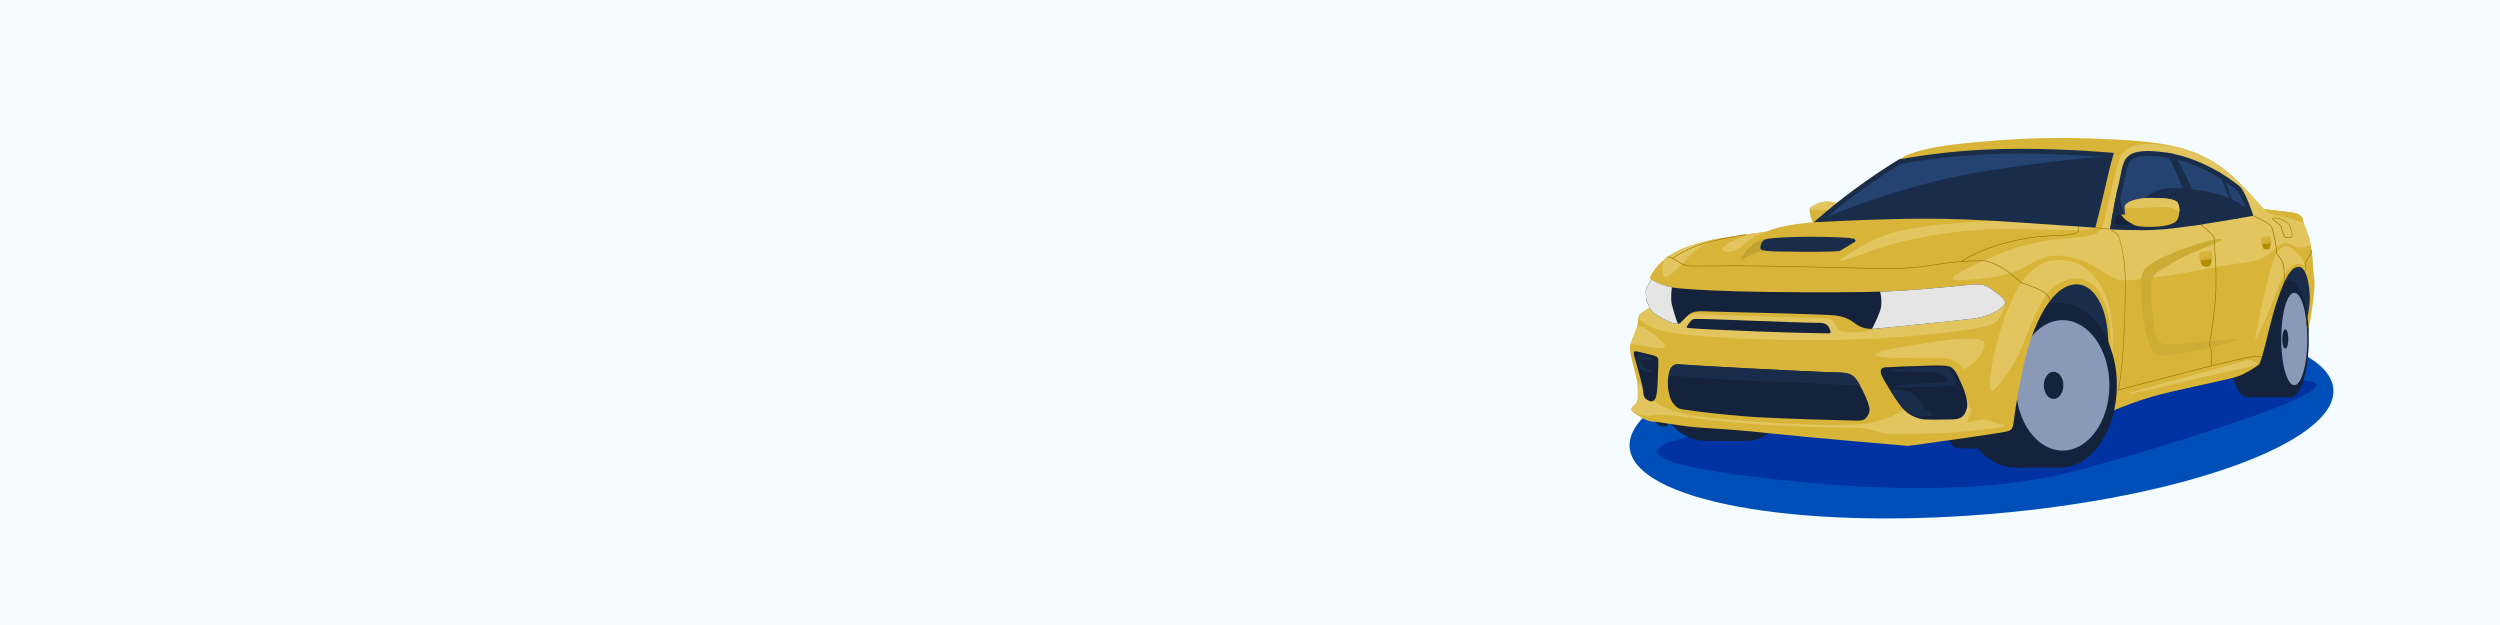
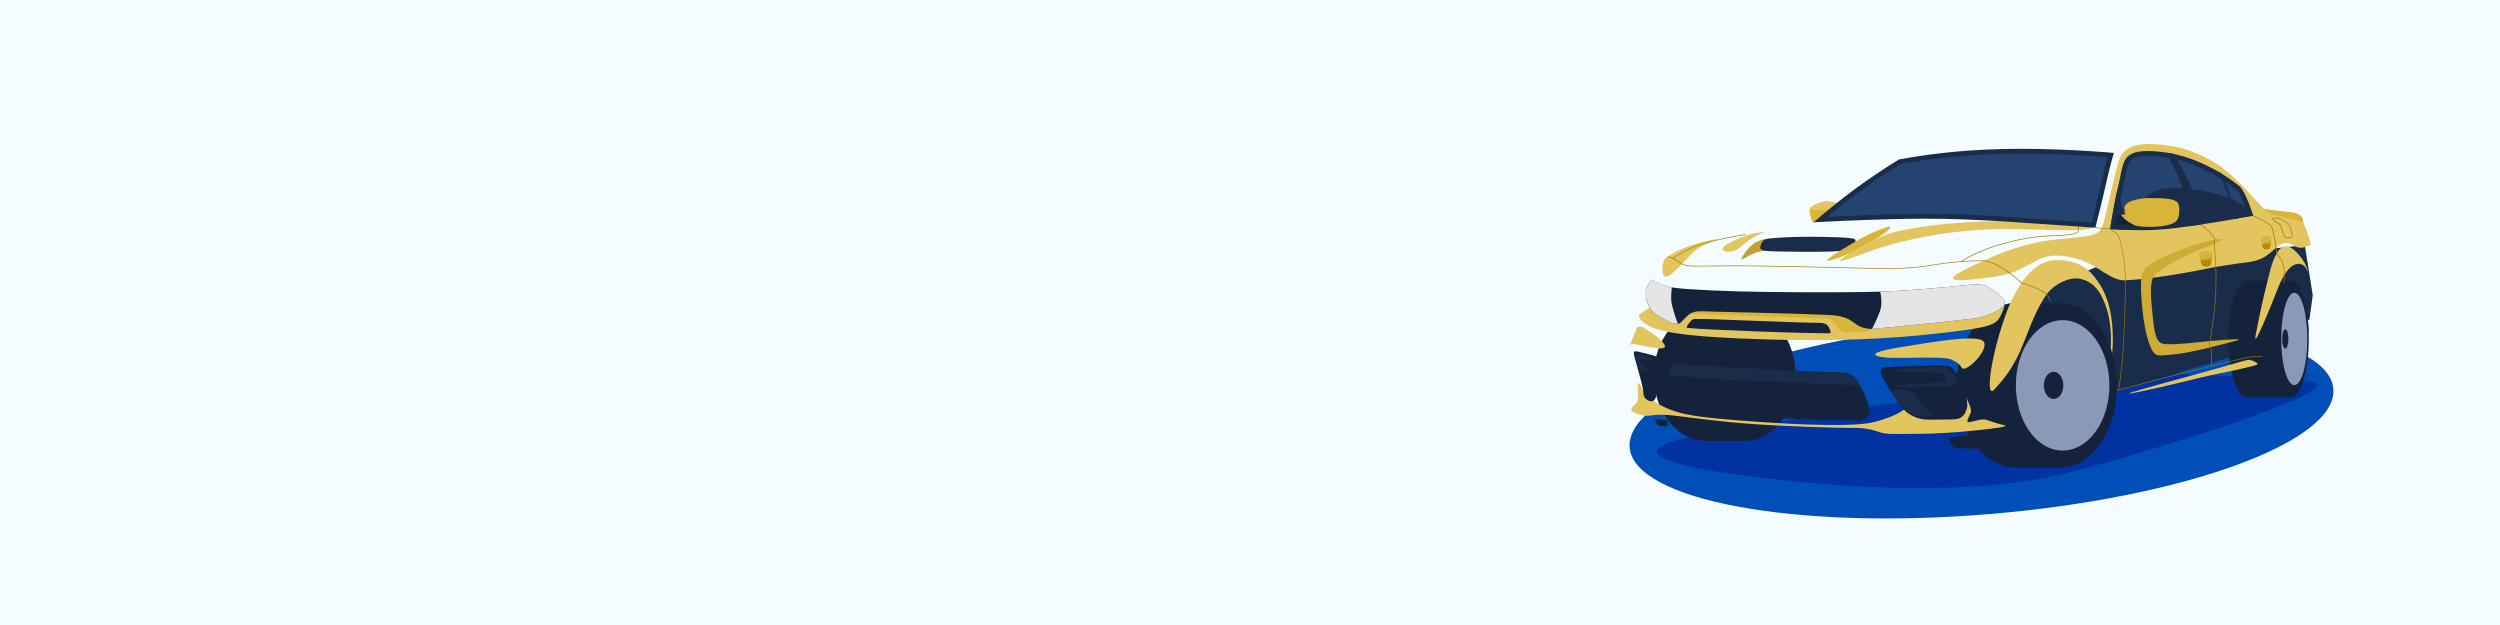
<svg xmlns="http://www.w3.org/2000/svg" width="1600" height="400" viewBox="0 0 1600 400" fill="none">
  <path d="M1600 0H0V400H1600V0Z" fill="#F5FCFF" />
  <path d="M1273.27 328.989C1397.63 318.634 1496.16 282.768 1493.34 248.881C1490.52 214.994 1387.41 195.918 1263.05 206.274C1138.69 216.63 1040.16 252.495 1042.98 286.382C1045.8 320.269 1148.9 339.345 1273.27 328.989Z" fill="#004EB7" />
  <path d="M1160.71 142.72C1160.1 142.193 1159.65 141.497 1159.43 140.72C1158.92 139.193 1158.52 137.628 1158.25 136.04C1158.08 134.67 1157.57 133.53 1159.57 132.23C1161.57 130.93 1165.46 128.73 1170.12 129C1174.78 129.27 1176.17 130.59 1176.17 130.59L1160.71 142.72Z" fill="#D8B538" />
  <path d="M1170.12 129C1165.46 128.73 1161.58 130.93 1159.57 132.23C1158.91 132.583 1158.4 133.172 1158.15 133.88C1159.29 134.251 1160.47 134.453 1161.67 134.48C1164.79 134.62 1168.82 134.48 1171.35 134.38L1176.17 130.59C1176.17 130.59 1174.77 129.23 1170.12 129Z" fill="#E2C55F" />
  <path d="M1220.43 256.85C1189.17 260.52 1120.53 273.47 1101.13 276.07C1081.73 278.67 1010.83 290.9 1119.69 304.8C1228.55 318.7 1290.8 310.8 1324.46 302.36C1358.12 293.92 1514.26 247.89 1476.78 243.85C1448.11 240.76 1351.89 237.92 1351.89 237.92L1220.43 256.85Z" fill="#0032A1" />
  <path d="M1342.37 170.56L1276.84 198.11L1274.73 234.16L1337.88 255.35L1453.28 220.86L1473.16 208.39L1478.08 204.25L1480.16 188.95L1475.07 156.91L1342.37 170.56Z" fill="#192D4B" />
  <path d="M1318.45 299.3C1338.52 299.3 1354.79 275.719 1354.79 246.63C1354.79 217.541 1338.52 193.96 1318.45 193.96C1298.38 193.96 1282.11 217.541 1282.11 246.63C1282.11 275.719 1298.38 299.3 1318.45 299.3Z" fill="#14233B" />
  <path d="M1290.15 299.3C1311.14 299.3 1328.15 275.719 1328.15 246.63C1328.15 217.541 1311.14 193.96 1290.15 193.96C1269.16 193.96 1252.15 217.541 1252.15 246.63C1252.15 275.719 1269.16 299.3 1290.15 299.3Z" fill="#14233B" />
  <path d="M1318.45 193.97H1290.15V299.3H1318.45V193.97Z" fill="#14233B" />
  <path d="M1320.08 288.36C1336.61 288.36 1350.01 269.677 1350.01 246.63C1350.01 223.583 1336.61 204.9 1320.08 204.9C1303.55 204.9 1290.15 223.583 1290.15 246.63C1290.15 269.677 1303.55 288.36 1320.08 288.36Z" fill="#8B99B9" />
  <path d="M1314.3 255.34C1317.75 255.34 1320.55 251.44 1320.55 246.63C1320.55 241.82 1317.75 237.92 1314.3 237.92C1310.85 237.92 1308.05 241.82 1308.05 246.63C1308.05 251.44 1310.85 255.34 1314.3 255.34Z" fill="#14233B" />
  <path d="M1249 279.83C1247.2 280 1246.64 280.21 1248.16 283.03C1249.68 285.85 1249.66 285.84 1251.32 286.49C1252.98 287.14 1263.05 287.21 1265.8 287C1268.55 286.79 1269.19 285.48 1270.53 282.58C1271.87 279.68 1272.89 277.66 1271.73 277.58C1270.57 277.5 1262.07 278.6 1249 279.83Z" fill="#14233B" />
  <path d="M1059.09 268.32C1059.09 268.32 1060.2 271.89 1061.64 272.32C1063.22 272.637 1064.81 272.831 1066.42 272.9C1067.63 272.99 1067.42 270.82 1067.29 269.57C1067.16 268.32 1059.09 268.32 1059.09 268.32Z" fill="#14233B" />
  <path d="M1117.07 282.21C1134.81 282.21 1149.2 263.545 1149.2 240.52C1149.2 217.495 1134.81 198.83 1117.07 198.83C1099.32 198.83 1084.94 217.495 1084.94 240.52C1084.94 263.545 1099.32 282.21 1117.07 282.21Z" fill="#14233B" />
  <path d="M1092.05 282.21C1110.6 282.21 1125.64 263.545 1125.64 240.52C1125.64 217.495 1110.6 198.83 1092.05 198.83C1073.5 198.83 1058.46 217.495 1058.46 240.52C1058.46 263.545 1073.5 282.21 1092.05 282.21Z" fill="#14233B" />
  <path d="M1117.07 198.82H1092.05V282.2H1117.07V198.82Z" fill="#14233B" />
  <path d="M1466.16 254.23C1472.5 254.23 1477.64 237.53 1477.64 216.93C1477.64 196.33 1472.5 179.63 1466.16 179.63C1459.82 179.63 1454.68 196.33 1454.68 216.93C1454.68 237.53 1459.82 254.23 1466.16 254.23Z" fill="#14233B" />
  <path d="M1438.1 254.23C1444.73 254.23 1450.11 237.53 1450.11 216.93C1450.11 196.33 1444.73 179.63 1438.1 179.63C1431.47 179.63 1426.09 196.33 1426.09 216.93C1426.09 237.53 1431.47 254.23 1438.1 254.23Z" fill="#14233B" />
  <path d="M1466.16 179.64H1438.1V254.23H1466.16V179.64Z" fill="#14233B" />
  <path d="M1468.34 246.48C1472.96 246.48 1476.7 233.25 1476.7 216.93C1476.7 200.61 1472.96 187.38 1468.34 187.38C1463.72 187.38 1459.98 200.61 1459.98 216.93C1459.98 233.25 1463.72 246.48 1468.34 246.48Z" fill="#8B99B9" />
  <path d="M1462.58 223.1C1463.67 223.1 1464.55 220.338 1464.55 216.93C1464.55 213.522 1463.67 210.76 1462.58 210.76C1461.49 210.76 1460.61 213.522 1460.61 216.93C1460.61 220.338 1461.49 223.1 1462.58 223.1Z" fill="#14233B" />
-   <path d="M1135.33 277.59C1154.33 279.7 1221.23 285.4 1221.23 285.4C1221.23 285.4 1265.32 279.32 1275.84 277.59C1286.36 275.86 1287.84 276.33 1288.58 271.12C1290.31 257.56 1292.73 244.096 1295.82 230.78C1300.26 212.44 1306.72 197.87 1314.93 189.09C1323.14 180.31 1336.35 176.93 1344.75 195.09C1348.34 202.86 1349.41 213.43 1349.45 222.98C1349.45 223.8 1349.45 225.4 1349.45 225.4L1352.45 248.56L1350.17 263.77C1358.93 259.964 1367.91 256.688 1377.06 253.96C1392.06 249.52 1426.57 243.06 1432.94 240.64C1437.54 238.703 1441.88 236.208 1445.87 233.21C1445.87 233.21 1446.64 231.96 1448.47 225.69C1450.3 219.42 1453.4 204.16 1457.47 192.2C1461.54 180.24 1465.86 170.29 1471.47 170.77C1477.08 171.25 1479 187.37 1478.03 195.29C1477.06 203.21 1476.1 205.03 1476.1 205.03L1476.71 207.42L1477.05 212.17C1477.05 212.17 1478.64 205.66 1479.94 196.32C1481.24 186.98 1481.53 181.77 1481.17 178.95C1480.7 175.809 1480.41 172.644 1480.3 169.47C1480.3 166.57 1479.36 156.88 1477.48 151.09C1475.6 145.3 1474.01 143.09 1473.72 140.45C1473.43 137.81 1470.24 136.45 1465.97 135.89C1461.7 135.33 1448.89 133.89 1448.89 133.89C1448.89 133.89 1439.84 123.61 1433.04 116.89C1426.24 110.17 1417.26 101.98 1401.04 96.34C1384.82 90.7 1363.54 89.39 1334.59 88.52C1305.64 87.65 1283.85 89.17 1260.69 91.34C1237.53 93.51 1225.49 96.77 1219.35 99.81C1213.21 102.85 1184.4 121.09 1160.8 142.22C1160.8 142.22 1141.26 143.46 1130.26 148.3C1130.26 148.3 1113.83 150.48 1103.77 152C1093.71 153.52 1082.27 156.41 1073.88 160.46C1067.62 163.324 1062.25 167.813 1058.31 173.46C1055.31 177.66 1055.71 177.95 1056.87 178.96C1056.87 178.96 1055.35 181.35 1054.26 183.38C1053.17 185.41 1053.32 185.38 1053.39 188.59C1053.46 191.8 1053.61 192.35 1054.33 193.73C1054.85 194.761 1055.31 195.823 1055.71 196.91C1055.71 196.91 1050.28 200.24 1049.48 201.18C1048.68 202.12 1048.4 203.86 1048.25 205.89C1048.1 207.92 1048.04 208.89 1046.52 212.55C1045.3 215.184 1044.23 217.888 1043.33 220.65C1042.61 223.19 1043.91 228.18 1045.57 235.13C1047.23 242.08 1048.04 244.13 1048.11 247.22C1048.18 250.31 1048.47 254.82 1047.89 256.7C1047.31 258.58 1045.36 259.45 1044.56 260.75C1043.76 262.05 1043.48 262.61 1045.94 264.4C1048.4 266.19 1054.26 269.94 1058.02 269.87C1061.78 269.8 1073.61 272.65 1087.94 273.66C1102.27 274.67 1111.8 275 1135.33 277.59Z" fill="#D8B538" />
  <path d="M1282.11 272C1279.94 271.63 1272.51 269.09 1270.73 268.54C1268.95 267.99 1265.23 269.09 1261.32 270C1257.41 270.91 1259.63 268 1261.15 264.5C1262.67 261 1256.93 252.25 1256.93 252.25C1256.93 252.25 1254.32 262.25 1248.05 259.77C1241.78 257.29 1224.69 257.17 1220.83 260.35C1216.97 263.53 1212.92 266.43 1199.83 270.02C1186.74 273.61 1147.53 271.55 1124.46 269.92C1101.39 268.29 1085.86 266.92 1076.11 264.41C1066.36 261.9 1061.18 258.52 1059.11 256.89C1057.04 255.26 1057.11 255.55 1056.6 255.41C1055.22 254.764 1053.99 253.828 1053.01 252.667C1052.02 251.506 1051.3 250.146 1050.88 248.68C1050.03 245.38 1048.66 245.25 1047.99 245.41C1048.07 246.014 1048.12 246.621 1048.13 247.23C1048.2 250.34 1048.49 254.83 1047.91 256.71C1047.33 258.59 1045.38 259.46 1044.58 260.76C1043.97 261.76 1043.66 262.32 1044.65 263.33L1045.1 263.6C1048.52 265.627 1052.51 266.451 1056.45 265.94C1060.25 265.365 1064.11 265.271 1067.94 265.66C1074.27 266.05 1093.56 269.23 1118.07 271.11C1142.58 272.99 1177.33 273.94 1185.36 273.86C1191.12 273.619 1196.87 274.481 1202.3 276.4C1208.23 278.21 1209.37 277.72 1229.44 277.62C1249.51 277.52 1275.8 274.33 1279.85 273.62C1283.9 272.91 1284.29 272.34 1282.11 272Z" fill="#E2C55F" />
  <path d="M1171.61 196.26L1077.71 194.71L1053.49 190.77C1053.53 191.801 1053.81 192.807 1054.33 193.7C1054.85 194.731 1055.31 195.793 1055.71 196.88C1055.71 196.88 1050.28 200.21 1049.48 201.15C1049.21 201.501 1049 201.892 1048.86 202.31C1049.2 204.05 1049.78 205.41 1055.42 208.58C1061.06 211.75 1074.34 215.66 1131.13 217.25C1187.92 218.84 1221.81 215.63 1247.67 212.54C1273.53 209.45 1277.67 207.85 1280.52 201.9C1283.37 195.95 1283.18 193.04 1283.18 193.04L1171.61 196.26Z" fill="#E2C55F" />
  <path d="M1075.11 204.82C1075.11 204.34 1079.74 200.82 1085.92 200.96C1092.1 201.1 1133.78 202.96 1152.12 203.28C1170.46 203.6 1171.52 203.28 1173.83 206.28C1176.14 209.28 1175.67 212.84 1184.64 212.74C1190.29 212.638 1195.9 211.811 1201.34 210.28C1201.34 210.28 1187.15 197.28 1184.4 197.28C1181.65 197.28 1078.4 196.28 1078.4 196.28L1075.11 204.82Z" fill="#D8B538" />
  <path d="M1138.8 155.12L1133.26 152.58C1133.26 152.58 1126.79 152.75 1122.64 155.7C1119.33 158.209 1116.6 161.401 1114.64 165.06C1113 167.76 1118.01 164.19 1121.64 162.55C1124.74 161.034 1128.2 160.388 1131.64 160.68C1135.33 160.89 1138.8 155.12 1138.8 155.12Z" fill="#C1A232" />
  <path d="M1152.19 161.13C1162.33 161.23 1180.85 161.34 1183.89 159.32C1186.93 157.3 1187.34 155.79 1187.54 154.2C1187.74 152.61 1185.17 152.42 1181.46 152.13C1177.75 151.84 1161.67 151.26 1148.98 151.64C1136.29 152.02 1132.38 152.64 1130.41 153.04C1128.44 153.44 1127.32 155.17 1126.79 157.15C1126.26 159.13 1126.4 159.9 1129.87 160.47C1133.34 161.04 1143 161 1152.19 161.13Z" fill="#192D4B" />
  <path d="M1185.63 155.7C1179.89 159.14 1173.35 162.88 1169.97 165.7C1166.59 168.52 1178.1 166.09 1195.85 155.77C1213.6 145.45 1212.68 142.94 1203.22 146.9C1197.1 149.301 1191.22 152.246 1185.63 155.7Z" fill="#D8B538" />
  <path d="M1211.86 148.75C1203.86 150.82 1191.71 156.98 1183.64 162.18C1175.57 167.38 1172 169.98 1194.64 161.58C1217.28 153.18 1245.64 147.98 1272.13 146.82C1298.62 145.66 1337.69 149.61 1339.98 145.13C1342.27 140.65 1291.92 141.41 1291.05 141.41C1290.18 141.41 1243.08 140.64 1211.86 148.75Z" fill="#E2C55F" />
  <path d="M1100 152.63C1090.93 154.26 1081.23 156.92 1073.87 160.47C1070.79 161.927 1067.9 163.747 1065.26 165.89C1064.29 168.129 1063.83 170.56 1063.93 173C1064.34 183.21 1073.12 172.25 1083.4 161.68C1088 157 1096.59 154.48 1100 152.63Z" fill="#E2C55F" />
  <path d="M1450.93 181.09C1448.48 190.3 1445.41 204.72 1443.57 214.76C1441.73 224.8 1454.05 194.37 1457.45 185.51C1460.85 176.65 1465.02 169.51 1470.52 168.87C1476.02 168.23 1477.76 175.75 1477.52 175.6C1477.28 175.45 1477.52 171.04 1472.31 164.38C1467.1 157.72 1462.11 154.83 1457.91 160.91C1453.71 166.99 1452.16 176.5 1450.93 181.09Z" fill="#E2C55F" />
  <path d="M1315.12 166.51C1304.83 166.78 1292.44 176.35 1283.18 202.7C1273.92 229.05 1270.44 255.78 1276.32 249.31C1282.2 242.84 1289.06 235.31 1295.53 218.43C1302 201.55 1304.7 196.43 1308.85 189.76C1313 183.09 1321.49 178.57 1327.47 178.18C1333.45 177.79 1340.89 181.18 1345.04 189.63C1349.19 198.08 1350.35 204.63 1350.92 213.12C1351.49 221.61 1349.92 234.12 1349.92 234.12L1349.82 235.86C1349.82 235.86 1352.28 230.16 1352.21 216.75C1352.14 203.34 1350.02 191.56 1343.55 181.52C1337.08 171.48 1329.6 166.12 1315.12 166.51Z" fill="#E2C55F" />
  <path d="M1477.47 151.07C1475.59 145.27 1474 143.07 1473.71 140.43C1473.42 137.79 1470.23 136.43 1465.96 135.87C1461.69 135.31 1448.88 133.87 1448.88 133.87C1448.88 133.87 1439.83 123.59 1433.03 116.87C1426.23 110.15 1417.25 101.96 1401.03 96.32C1399.39 95.75 1397.71 95.22 1395.97 94.74C1394.43 94.42 1392.9 94.11 1391.38 93.83C1364.38 88.89 1358.68 95.74 1356.2 102.54C1353.72 109.34 1348.84 133.37 1346.38 142.24C1343.92 151.11 1340.88 150.75 1317.86 153.05C1294.84 155.35 1279.5 162.19 1264.59 169.13C1239.4 180.86 1248.66 180.86 1275.88 177.24C1303.1 173.62 1302.12 157.55 1330.32 165.98C1343.08 169.79 1350.72 179.84 1360.2 179.41C1369.68 178.98 1388.79 176.8 1411.96 172.04C1421.26 170.13 1430.84 168.8 1439.6 167.67C1452.6 165.98 1455.49 157.24 1461.49 155.74C1466.81 154.41 1469.21 160.52 1475.41 157.95C1476.75 157.4 1478.41 157.06 1478.81 156.51C1478.47 154.672 1478.02 152.855 1477.47 151.07Z" fill="#E2C55F" />
  <path d="M1380.12 174.73C1387.1 169.815 1394.54 165.598 1402.34 162.14C1412.91 157.58 1424.99 153.31 1421.34 153.02C1417.69 152.73 1409.97 154.83 1401.03 157.94C1392.09 161.05 1382.15 165.11 1376.12 169.16C1370.09 173.21 1369.8 177.48 1370.45 189.21C1371.1 200.94 1372.91 213.75 1376.1 221.49C1379.29 229.23 1381.24 227.57 1391.01 226.85C1400.78 226.13 1422.86 220.26 1431.32 218.02C1439.78 215.78 1411.06 218.52 1404.62 219.25C1398.18 219.98 1387.1 220.84 1384.13 219.97C1381.16 219.1 1379.21 216.79 1377.98 204.55C1376.75 192.31 1374.78 178.42 1380.12 174.73Z" fill="#CDAC35" />
  <path d="M1474.12 142.27C1473.92 141.671 1473.79 141.055 1473.71 140.43C1473.42 137.82 1470.23 136.43 1465.96 135.87C1461.69 135.31 1448.88 133.87 1448.88 133.87C1449.8 134.751 1450.8 135.538 1451.88 136.22C1454.01 137.63 1458.21 137.82 1464.51 139.66C1469.84 141.25 1472.65 142 1474.12 142.27Z" fill="#D8B538" />
  <path d="M1339.86 144.09L1290.91 140.7C1267.85 139.1 1249.7 138.39 1232.05 138.39C1225.61 138.39 1219.05 138.48 1211.29 138.67C1193.84 139.11 1173.81 140.05 1165.12 140.48C1181.06 126.816 1198.06 114.443 1215.97 103.48C1233.99 100.222 1252.21 98.161 1270.51 97.31C1277.51 96.97 1285.08 96.79 1293.12 96.79C1319.47 96.79 1344 98.67 1350.82 99.25C1349.95 102.25 1348.15 108.75 1346.48 116.52C1344.54 125.51 1340.94 139.82 1339.86 144.09Z" fill="#254370" />
-   <path d="M1350.54 100.2C1343.34 100.39 1321.19 101.65 1272.54 109.2C1222.43 117.03 1179.96 134.2 1165.77 140.39C1174.77 139.95 1194.25 139.05 1211.29 138.62C1219.02 138.43 1225.61 138.34 1232.05 138.34C1249.7 138.34 1267.85 139.05 1290.91 140.65L1339.86 144.04C1340.94 139.77 1344.54 125.46 1346.48 116.46C1348 109.48 1349.6 103.51 1350.54 100.2Z" fill="#192D4B" />
  <path d="M1293.11 98.32C1317.4 98.32 1340.11 99.92 1348.83 100.61C1347.83 104.04 1346.39 109.61 1344.97 116.18C1343.2 124.43 1340.03 137.18 1338.68 142.47L1291.01 139.17C1267.92 137.57 1249.74 136.85 1232.01 136.85C1225.56 136.85 1218.95 136.94 1211.21 137.13C1196.3 137.51 1179.5 138.25 1169.5 138.72C1184.32 126.33 1200.03 115.037 1216.5 104.93C1234.37 101.715 1252.43 99.681 1270.57 98.84C1277.5 98.49 1285.08 98.32 1293.09 98.32M1293.09 95.24C1285.59 95.24 1277.91 95.39 1270.42 95.77C1251.97 96.627 1233.59 98.712 1215.42 102.01C1196.09 113.823 1177.81 127.283 1160.8 142.24C1160.8 142.24 1188.16 140.79 1211.33 140.24C1218.33 140.06 1225.04 139.96 1232.05 139.96C1248.34 139.96 1265.99 140.54 1290.8 142.27L1341.03 145.74C1341.03 145.74 1345.66 127.64 1348.03 116.86C1350.4 106.08 1352.88 97.86 1352.88 97.86C1352.88 97.86 1324.5 95.23 1293.16 95.23L1293.09 95.24Z" fill="#192D4B" />
-   <path d="M1370.33 145.8C1365.22 145.8 1359.43 145.61 1352.23 145.21C1353.02 140.49 1355.32 126.89 1357.36 118.5C1357.92 116.22 1358.36 114.13 1358.71 112.28C1360.06 105.55 1360.8 101.85 1365.23 99.68C1367.23 98.68 1370.64 98.19 1374.92 98.19C1384.83 98.394 1394.63 100.336 1403.87 103.93C1414.12 107.925 1423.7 113.459 1432.28 120.34C1434.63 122.26 1438.12 130.89 1440.14 136.89C1434.47 137.89 1416.06 141.13 1401.55 143.17C1389.93 144.81 1382 145.8 1370.33 145.8Z" fill="#254370" />
+   <path d="M1370.33 145.8C1365.22 145.8 1359.43 145.61 1352.23 145.21C1353.02 140.49 1355.32 126.89 1357.36 118.5C1357.92 116.22 1358.36 114.13 1358.71 112.28C1360.06 105.55 1360.8 101.85 1365.23 99.68C1367.23 98.68 1370.64 98.19 1374.92 98.19C1384.83 98.394 1394.63 100.336 1403.87 103.93C1414.12 107.925 1423.7 113.459 1432.28 120.34C1434.63 122.26 1438.12 130.89 1440.14 136.89C1434.47 137.89 1416.06 141.13 1401.55 143.17Z" fill="#254370" />
  <path d="M1439.61 137C1439.45 136.557 1439.26 136.129 1439.03 135.72C1433.03 125.17 1404.7 119.53 1387.5 120.49C1370.3 121.45 1357.5 144.49 1357.5 144.49L1361.5 145.62C1364.7 145.73 1367.6 145.79 1370.31 145.79C1382.01 145.79 1389.91 144.79 1401.53 143.16C1415.63 141.19 1433.39 138.09 1439.61 137Z" fill="#192D4B" />
  <path d="M1374.92 96.65V99.73C1384.64 99.928 1394.25 101.834 1403.31 105.36C1413.41 109.298 1422.85 114.75 1431.31 121.53C1432.99 122.89 1435.88 129.38 1438.11 135.69C1431.03 136.94 1414.56 139.79 1401.34 141.69C1389.79 143.31 1381.94 144.3 1370.34 144.3C1365.66 144.3 1360.42 144.14 1354.03 143.81C1355.03 138.1 1357.03 126.4 1358.86 118.9C1359.42 116.6 1359.86 114.48 1360.22 112.62C1361.6 105.73 1362.3 102.86 1365.91 101.1C1367.64 100.25 1370.91 99.77 1374.91 99.77V96.65M1374.91 96.65C1370.46 96.65 1366.8 97.2 1364.55 98.3C1358.03 101.48 1358.39 107.71 1355.86 118.13C1353.33 128.55 1350.43 146.65 1350.43 146.65C1358.43 147.12 1364.8 147.33 1370.33 147.33C1381.95 147.33 1389.87 146.33 1401.75 144.7C1419.27 142.24 1442.14 138.09 1442.14 138.09C1442.14 138.09 1437.14 122.33 1433.24 119.15C1424.55 112.156 1414.83 106.541 1404.43 102.5C1395.01 98.825 1385.02 96.845 1374.91 96.65Z" fill="#192D4B" />
  <path d="M1398.36 124.79C1400.42 131.237 1402 137.824 1403.11 144.5C1405.53 144.16 1408.03 143.78 1410.55 143.4C1408.16 134.635 1405.1 126.067 1401.4 117.77C1397.27 108.94 1393.51 102.13 1391.48 98.6C1389.8 98.23 1388.14 97.92 1386.48 97.66C1391.25 106.329 1395.22 115.409 1398.36 124.79Z" fill="#192D4B" />
  <path d="M1426 120.88C1424.49 116.88 1423 113.62 1421.8 111.11C1421.07 110.66 1420.31 110.21 1419.51 109.76C1422.88 116.771 1425.72 124.02 1428.02 131.45C1429.24 135.45 1430.02 138.21 1430.65 140.11L1432.34 139.82C1431 135.39 1428.66 127.94 1426 120.88Z" fill="#192D4B" />
  <path d="M1350.44 146.65C1354.72 146.9 1358.52 147.08 1361.98 147.19C1360.3 140.74 1357.04 128.19 1355.21 121C1352.86 131.56 1350.44 146.65 1350.44 146.65Z" fill="#192D4B" />
  <path d="M1360.36 137.2C1360.25 137.2 1356.99 137.39 1355.91 137.39C1354.83 137.39 1354.5 138.15 1354.17 139.3C1353.84 140.45 1353.34 143.97 1353.34 143.97H1365.93C1365.93 143.97 1368.43 145.35 1377.69 145.17C1386.95 144.99 1391.23 143.1 1392.82 141.62C1394.41 140.14 1394.59 138.18 1394.82 136.62C1395.05 135.06 1395.25 132.02 1393.99 129.78C1392.73 127.54 1386.75 126.84 1381.14 126.78C1375.53 126.72 1372.96 126.52 1369.05 127.32C1365.14 128.12 1363.05 128.91 1361.7 130C1360.35 131.09 1359.7 131.95 1359.86 133.07C1360.02 134.19 1360.36 137.2 1360.36 137.2Z" fill="#14233B" />
  <path d="M1365.74 144C1365.74 144 1368.24 145.38 1377.51 145.2C1386.78 145.02 1391.04 143.13 1392.63 141.65C1394.22 140.17 1394.41 138.21 1394.63 136.65C1394.85 135.09 1395.06 132.05 1393.8 129.81C1392.54 127.57 1386.56 126.87 1380.95 126.81C1375.34 126.75 1372.77 126.55 1368.86 127.35C1364.95 128.15 1362.86 128.94 1361.52 130.03C1360.18 131.12 1359.52 131.98 1359.67 133.1C1359.82 134.22 1360.14 137.26 1360.14 137.26C1360.14 137.26 1358.7 137.32 1357.45 137.38C1358.74 139.315 1360.45 140.932 1362.45 142.11C1366.29 144.19 1365.74 144 1365.74 144Z" fill="#D8B538" />
-   <path d="M1381 126.75C1375.39 126.64 1372.82 126.49 1368.91 127.29C1365 128.09 1362.91 128.88 1361.57 129.97C1360.91 130.446 1360.35 131.06 1359.95 131.77C1360.5 132.51 1361.68 133.23 1364.21 133.26C1369.5 133.33 1382.09 132.32 1386.21 132.54C1390.07 132.74 1390.32 132.88 1394.79 135.69C1395.03 133.668 1394.68 131.62 1393.79 129.79C1392.56 127.54 1386.59 126.85 1381 126.75Z" fill="#E2C55F" />
  <path d="M1464 152.28H1463.26C1461.89 152.17 1461.42 150.71 1460.83 148.87L1460.62 148.23L1460.22 147.03C1459.99 146.35 1459.95 146.23 1459.8 145.67C1459.6 144.859 1459.14 144.136 1458.49 143.61C1458.24 143.41 1457.92 143.18 1457.55 142.92C1456.84 142.41 1455.95 141.77 1454.92 140.92C1454.25 140.38 1454.02 140.02 1454.13 139.72C1454.24 139.42 1455.05 139.29 1456.38 139.32C1458.13 139.32 1458.49 139.42 1458.97 139.66C1459.08 139.71 1461.67 141.01 1462.97 141.79C1464.07 142.367 1464.97 143.245 1465.59 144.32C1465.81 144.935 1466 145.563 1466.14 146.2C1466.27 146.72 1466.42 147.32 1466.61 148C1467.17 150 1467.56 151.61 1466.67 151.91C1465.8 152.167 1464.9 152.291 1464 152.28ZM1455.61 139.7C1455.09 139.7 1454.61 139.7 1454.51 139.84C1454.41 139.98 1454.51 140.02 1455.18 140.58C1456.18 141.41 1457.08 142.05 1457.79 142.58C1458.16 142.84 1458.48 143.07 1458.79 143.27C1459.51 143.852 1460.02 144.653 1460.24 145.55C1460.39 146.1 1460.43 146.2 1460.66 146.89L1461.06 148.09L1461.27 148.73C1461.83 150.5 1462.27 151.73 1463.34 151.86C1464.44 151.948 1465.55 151.833 1466.61 151.52C1467.2 151.32 1466.61 149.24 1466.29 148.11C1466.09 147.43 1465.94 146.82 1465.81 146.3C1465.68 145.682 1465.5 145.074 1465.28 144.48C1464.7 143.488 1463.85 142.678 1462.83 142.14C1461.53 141.37 1458.95 140.08 1458.83 140.03C1458.45 139.84 1458.16 139.78 1456.41 139.73L1455.61 139.7Z" fill="#9B7800" />
  <path d="M1355.92 249.63L1355.53 249.52C1355.53 249.52 1356.7 245.23 1358.06 231.1C1359.47 216.32 1360.29 188.16 1359.94 176.33C1359.58 164.33 1356.45 151.79 1355.28 150.4C1354.11 149.01 1350.38 146.85 1350.34 146.83L1350.55 146.47C1350.7 146.57 1354.43 148.75 1355.55 150.14C1356.67 151.53 1359.95 164.24 1360.31 176.32C1360.66 188.16 1359.84 216.32 1358.42 231.14C1357.1 245.32 1355.93 249.59 1355.92 249.63Z" fill="#9B7800" />
  <path d="M1352.59 250.64L1352.49 250.25C1352.88 250.14 1391.32 239.99 1406.56 236.13C1421.35 232.38 1437.25 228.69 1440.56 228.24C1442.95 227.958 1445.35 227.805 1447.75 227.78V228.19C1445.36 228.214 1442.98 228.365 1440.61 228.64C1437.27 229.1 1421.38 232.78 1406.61 236.53C1391.42 240.39 1353 250.54 1352.59 250.64Z" fill="#9B7800" />
  <path d="M1461.91 181.11H1461.5C1461.5 181.04 1462.16 174.3 1461.2 169.93C1460.54 167.198 1459.09 164.722 1457.03 162.81L1456.97 162.75V162.67C1456.55 157.476 1455.66 152.332 1454.31 147.3C1454.18 146.91 1454.08 146.59 1454 146.3C1453.59 144.89 1453.54 144.75 1451.2 143.08C1448.28 141.274 1445.23 139.68 1442.08 138.31L1442.24 137.94C1445.42 139.314 1448.49 140.921 1451.43 142.75C1453.9 144.49 1453.95 144.69 1454.43 146.18C1454.51 146.46 1454.61 146.78 1454.73 147.18C1456.09 152.215 1456.99 157.363 1457.42 162.56C1459.5 164.536 1460.97 167.066 1461.65 169.85C1462.57 174.24 1461.91 181 1461.91 181.11Z" fill="#9B7800" />
  <path d="M1415.52 234.17H1415.11C1415.4 224.6 1414.81 222.87 1414.3 221.35L1414.21 221.07C1413.92 220.376 1413.9 219.601 1414.14 218.89C1414.35 218.032 1414.5 217.159 1414.58 216.28C1414.7 215.22 1414.9 213.88 1415.16 212.19C1415.72 208.55 1416.57 203.04 1417.41 194.49C1418.35 183.037 1418.29 171.523 1417.23 160.08C1416.94 157.94 1416.84 155.778 1416.94 153.62C1417.02 153.227 1416.98 152.819 1416.82 152.45V152.38C1416.06 150.834 1414.97 149.47 1413.64 148.38C1411.91 146.812 1410.1 145.34 1408.21 143.97L1408.45 143.63C1410.35 145.02 1412.17 146.505 1413.92 148.08C1415.3 149.215 1416.41 150.634 1417.19 152.24V152.31C1417.37 152.742 1417.43 153.217 1417.35 153.68C1417.25 155.817 1417.34 157.96 1417.63 160.08C1418.7 171.549 1418.77 183.09 1417.82 194.57C1416.97 203.13 1416.13 208.65 1415.57 212.3C1415.31 213.98 1415.11 215.3 1414.99 216.36C1414.9 217.26 1414.75 218.152 1414.54 219.03C1414.32 219.665 1414.34 220.359 1414.6 220.98L1414.69 221.26C1415.22 222.76 1415.81 224.52 1415.52 234.17Z" fill="#9B7800" />
-   <path d="M1475.18 173.72L1474.96 173.38C1476.47 172.38 1474.9 168.59 1474.88 168.56V168.45L1474.94 168.36C1478.71 163.15 1479.25 160.11 1479.25 160.08L1479.66 160.15C1479.66 160.28 1479.11 163.26 1475.34 168.5C1475.57 169.17 1476.84 172.63 1475.18 173.72Z" fill="#9B7800" />
  <path d="M1311.8 192.59C1311.22 189.42 1309.09 187.75 1305.11 185.59C1301.41 183.83 1297.58 182.366 1293.65 181.21L1293.56 181.16C1290.95 178.724 1288.2 176.45 1285.32 174.35C1279.16 169.79 1273.11 167.15 1268.72 167.09C1259.18 167.096 1249.66 167.841 1240.24 169.32C1229.36 171.11 1219.46 172.45 1199.74 172L1183.96 171.63C1168.07 171.25 1150.06 170.82 1130.47 170.52C1111.68 170.24 1100.74 170.37 1093.47 170.47C1090.56 170.47 1088.25 170.52 1086.32 170.52C1079.76 170.52 1077.85 170.34 1073.14 167.16C1068.74 164.16 1067.14 164.65 1067.14 164.65L1067.01 164.26C1067.08 164.26 1068.79 163.68 1073.42 166.82C1078.05 169.96 1079.78 170.07 1086.37 170.11C1088.3 170.11 1090.6 170.11 1093.51 170.06C1100.75 169.96 1111.69 169.83 1130.51 170.11C1150.1 170.41 1168.11 170.84 1184 171.22L1199.78 171.59C1219.47 172.04 1229.34 170.71 1240.2 168.92C1249.65 167.434 1259.2 166.685 1268.76 166.68C1273.23 166.74 1279.37 169.41 1285.6 174.02C1288.48 176.123 1291.23 178.397 1293.84 180.83C1297.78 181.99 1301.62 183.461 1305.33 185.23C1309.43 187.41 1311.62 189.14 1312.24 192.48L1311.8 192.59Z" fill="#9B7800" />
  <path d="M1255.1 167.61L1254.86 167.28C1254.97 167.2 1265.86 159.58 1285.97 154.63C1295.54 152.17 1305.37 150.827 1315.25 150.63C1318.11 150.53 1320.59 150.44 1323.06 150.12C1330.18 149.18 1330.17 148.39 1330.12 146.05C1330.12 145.73 1330.12 145.39 1330.12 145.05H1330.53C1330.53 145.41 1330.53 145.75 1330.53 146.05C1330.59 148.76 1330.28 149.59 1323.11 150.53C1320.62 150.86 1318.11 150.95 1315.26 151.05C1305.41 151.251 1295.61 152.594 1286.07 155.05C1266.08 160 1255.2 167.53 1255.1 167.61Z" fill="#9B7800" />
  <path d="M1070.55 165.5L1070.31 165.18C1076.76 160.768 1083.88 157.45 1091.41 155.36C1099.93 153.025 1108.58 151.189 1117.31 149.86L1117.37 150.27C1108.65 151.591 1100.02 153.421 1091.52 155.75C1084.04 157.83 1076.96 161.124 1070.55 165.5Z" fill="#9B7800" />
  <path d="M1340.97 145.492L1340.93 145.9L1350.34 146.841L1350.38 146.433L1340.97 145.492Z" fill="#9B7800" />
  <path d="M1408.3 165C1408.26 166.19 1408.42 167.379 1408.76 168.52C1409.29 169.9 1409.89 170.43 1410.64 170.52C1411.39 170.61 1413.64 170.86 1414.33 170.02C1415.02 169.18 1415.33 168.23 1415.42 166.23L1415.51 164.23L1408.3 165Z" fill="#B58C00" />
  <path d="M1411.91 160.82C1410.85 160.868 1409.81 161.081 1408.82 161.45C1407.59 161.85 1407.62 161.78 1407.62 163.08C1407.52 164.075 1407.66 165.078 1408.02 166.01C1408.38 166.65 1408.36 166.74 1409.58 166.65C1410.8 166.56 1414.34 166.28 1415.08 165.78C1415.82 165.28 1415.91 165.09 1415.91 164.49C1415.9 163.6 1415.75 162.717 1415.48 161.87C1415.2 161.13 1414.99 161.08 1414.34 160.95C1413.54 160.78 1412.72 160.736 1411.91 160.82Z" fill="#CDAC35" />
  <path d="M1415.76 165.19C1415.88 164.977 1415.93 164.733 1415.91 164.49C1415.9 163.6 1415.75 162.717 1415.48 161.87C1415.2 161.13 1414.99 161.08 1414.34 160.95C1413.54 160.78 1412.72 160.736 1411.91 160.82C1410.85 160.868 1409.81 161.081 1408.82 161.45C1407.59 161.85 1407.62 161.78 1407.62 163.08C1407.53 164.07 1407.66 165.067 1408 166C1408.41 166.09 1408.83 166.022 1409.19 165.81C1410.48 165.095 1411.86 164.561 1413.29 164.22C1414.4 163.92 1414.9 164.21 1415.76 165.19Z" fill="#D8B538" />
  <path d="M1447.68 154.89C1447.65 155.902 1447.77 156.913 1448.04 157.89C1448.45 159.05 1448.92 159.49 1449.5 159.55C1450.08 159.61 1451.82 159.84 1452.36 159.13C1452.99 158.19 1453.29 157.068 1453.21 155.94L1453.28 154.25L1447.68 154.89Z" fill="#B58C00" />
  <path d="M1450.49 151.41C1449.67 151.455 1448.86 151.634 1448.09 151.94C1447.09 152.28 1447.16 152.21 1447.16 153.31C1447.09 154.146 1447.19 154.988 1447.47 155.78C1447.75 156.31 1447.73 156.39 1448.68 156.31C1449.63 156.23 1452.37 156.01 1452.94 155.58C1453.51 155.15 1453.59 155 1453.59 154.5C1453.58 153.751 1453.47 153.007 1453.25 152.29C1453.04 151.67 1452.88 151.63 1452.37 151.51C1451.75 151.373 1451.12 151.339 1450.49 151.41Z" fill="#CDAC35" />
  <path d="M1453.47 155.09C1453.57 154.91 1453.61 154.704 1453.59 154.5C1453.58 153.751 1453.47 153.007 1453.25 152.29C1453.04 151.67 1452.88 151.63 1452.37 151.51C1451.75 151.373 1451.12 151.339 1450.49 151.41C1449.67 151.455 1448.86 151.634 1448.09 151.94C1447.09 152.28 1447.16 152.21 1447.16 153.31C1447.09 154.131 1447.19 154.958 1447.45 155.74C1447.77 155.814 1448.1 155.76 1448.38 155.59C1449.37 154.99 1450.44 154.535 1451.56 154.24C1452.42 154 1452.81 154.27 1453.47 155.09Z" fill="#D8B538" />
  <path d="M1105.12 156.37C1097.88 160.72 1107.73 164.09 1114.77 157.43C1119.23 153.328 1124.51 150.219 1130.26 148.31L1122.45 149.36C1116.37 150.861 1110.53 153.221 1105.12 156.37Z" fill="#E2C55F" />
  <path d="M1421.09 235.22C1408.53 238.9 1345.09 255.58 1367.14 251.14C1389.19 246.7 1405.84 241.96 1419.35 239.22C1432.86 236.48 1441.16 234.5 1443.14 233.87C1445.12 233.24 1445.42 232.61 1443.39 231.7C1441.36 230.79 1440.19 229.86 1437.25 230.64C1434.31 231.42 1431.46 232.18 1421.09 235.22Z" fill="#E2C55F" />
  <path d="M1274.39 184.94C1270.04 181.66 1266.19 181.61 1256.82 182.62C1247.45 183.63 1222.33 185.95 1206.82 186.55C1191.31 187.15 1160.21 187.21 1130.24 186.84C1104.83 186.53 1080.08 185.37 1071.47 184.14C1066.3 183.404 1061.32 181.632 1056.85 178.93C1056.85 178.93 1055.33 181.32 1054.24 183.35C1053.15 185.38 1053.3 185.35 1053.37 188.56C1053.44 191.77 1053.59 192.32 1054.31 193.7C1054.83 194.731 1055.29 195.793 1055.69 196.88C1056.5 198.354 1057.61 199.639 1058.95 200.65C1061.95 202.748 1065.15 204.54 1068.5 206C1073.06 208 1074.84 207.33 1075.86 206.22C1076.88 205.11 1078.27 203.85 1080.1 201.99C1081.93 200.13 1084.64 198.99 1090.04 199.22C1095.44 199.45 1107.42 199.71 1122.76 200.09C1138.1 200.47 1156.76 200.96 1169.86 201.54C1182.96 202.12 1184.57 205.54 1188.86 208.1C1193.15 210.66 1196.86 210.71 1201.36 210.27C1205.86 209.83 1251.16 205.35 1262.88 203.9C1274.6 202.45 1284.45 196.04 1283.2 193.04C1281.95 190.04 1278.74 188.22 1274.39 184.94Z" fill="#14233B" />
  <path d="M1125.58 205.41C1138.22 205.85 1155.3 206.56 1160.9 206.56C1166.5 206.56 1169.2 206.51 1170.79 210.13C1172.38 213.75 1171.7 213.31 1168.31 213.31C1164.92 213.31 1146.81 212.95 1125.58 212.15C1104.35 211.35 1085.31 210.42 1082.42 210.06C1079.53 209.7 1078.42 210.35 1080.68 207.26C1083.25 203.7 1083.5 204.15 1087.56 204.12C1092.19 204.09 1108.46 204.82 1125.58 205.41Z" fill="#14233B" />
  <path d="M1123.55 236C1142.66 236.93 1159.55 237.84 1170.07 238.22C1180.59 238.6 1185.07 237.45 1189.37 244.88C1193.67 252.31 1195.45 257.14 1196.22 260.23C1196.99 263.32 1196.03 265.15 1194.58 267.08C1193.13 269.01 1191.01 269.3 1188.12 269.2C1185.23 269.1 1138.12 268.14 1117.38 266.5C1096.64 264.86 1076.84 262.25 1074.91 261.58C1072.98 260.91 1070.47 258.3 1069.32 255.58C1067.49 250.852 1066.96 245.723 1067.77 240.72C1068.83 234.45 1070.83 232.9 1074.77 233.19C1078.71 233.48 1100.68 234.88 1123.55 236Z" fill="#14233B" />
  <path d="M1221.23 234.45C1230.77 234.2 1243.23 233.39 1247.23 234.45C1251.23 235.51 1253.06 240.72 1255.66 246.45C1258.26 252.18 1259.72 258.45 1258.75 261.45C1257.78 264.45 1256.64 268.21 1250.22 268.4C1243.8 268.59 1234.22 268.69 1231.15 268.4C1228.25 268.033 1225.46 267.083 1222.94 265.607C1220.41 264.13 1218.22 262.158 1216.48 259.81C1211.65 253.35 1205.38 243.02 1204.22 240.22C1203.06 237.42 1203.35 235.01 1207.6 235.01C1211.85 235.01 1212.65 234.67 1221.23 234.45Z" fill="#14233B" />
  <path d="M1234.71 263.4C1230.8 260.79 1229.2 258.55 1225.95 253.4C1224.21 250.65 1218.82 249.6 1214.18 249.22C1213.47 249.16 1212.75 249.253 1212.08 249.492C1211.41 249.732 1210.79 250.113 1210.28 250.61C1212.28 253.78 1214.51 257.07 1216.49 259.72C1217.98 261.731 1219.81 263.466 1221.9 264.85C1224.55 265.744 1227.31 266.269 1230.1 266.41C1235.73 266.49 1238.61 266 1234.71 263.4Z" fill="#192D4B" />
  <path d="M1225.37 235.46C1220.74 235.72 1201.37 237.15 1213.69 237.78C1226.01 238.41 1229.42 237.87 1235.41 238.21C1241.4 238.55 1242.84 238.65 1244.86 241.16C1246.88 243.67 1247.37 244.05 1243.75 244.53C1240.13 245.01 1234.01 245.35 1225.61 245.74C1217.21 246.13 1208.48 247.38 1214.32 247.74C1220.16 248.1 1234.78 247.49 1242.55 247.35C1250.32 247.21 1253.36 246.48 1251.28 241.95C1249.2 237.42 1247.57 235.05 1243.13 234.95C1238.69 234.85 1231.64 235.11 1225.37 235.46Z" fill="#192D4B" />
  <path d="M1055.1 226.68C1058.44 227.53 1060.92 227.93 1061.21 229.68C1061.5 231.43 1061.21 236 1061.02 242.13C1060.83 248.26 1060.34 253.28 1059.47 254.92C1058.6 256.56 1057.25 257.76 1054.26 255.98C1051.27 254.2 1051.9 251.39 1051.41 248.55C1050.92 245.71 1048.08 235.71 1047.07 231.9C1046.06 228.09 1044.18 224.04 1047.7 224.9C1051.22 225.76 1053 226.15 1055.1 226.68Z" fill="#14233B" />
  <path d="M1053.8 228.08C1058.19 229.65 1060.05 230.72 1055.93 230.58C1051.81 230.44 1049.16 228.91 1049.59 230.87C1050.02 232.83 1050.28 234.23 1052.59 235.35C1054.9 236.47 1056.1 236.69 1057.69 237.56C1059.28 238.43 1057.04 238.28 1054.44 237.92C1051.84 237.56 1050.02 237.09 1048.75 233.54C1047.48 229.99 1047.31 228.44 1048.07 227.28C1048.83 226.12 1050.87 227 1053.8 228.08Z" fill="#192D4B" />
  <path d="M1124.61 243.86C1154.89 245.11 1178.25 246.18 1190.42 246.75C1190.09 246.14 1189.74 245.52 1189.37 244.87C1185.12 237.44 1180.59 238.6 1170.07 238.21C1159.55 237.82 1142.66 236.92 1123.55 235.99C1100.68 234.88 1078.77 233.48 1074.8 233.19C1071.01 232.92 1069.02 234.32 1067.92 239.92C1074.34 240.73 1091.06 242.46 1124.61 243.86Z" fill="#192D4B" />
  <path d="M1064.1 219C1059.95 214.27 1054.1 211.23 1052.1 209.88C1051.46 209.351 1050.66 209.052 1049.84 209.03C1049.01 209.008 1048.2 209.265 1047.53 209.76C1047.29 210.49 1046.95 211.37 1046.53 212.51C1045.31 215.144 1044.24 217.848 1043.34 220.61C1043.34 220.77 1043.26 220.93 1043.23 221.11C1043.57 220.683 1044.04 220.372 1044.56 220.218C1045.08 220.064 1045.64 220.075 1046.16 220.25C1049.4 220.93 1054.85 221.94 1058.76 222.57C1062.67 223.2 1068.25 223.74 1064.1 219Z" fill="#E2C55F" />
  <path d="M1219.29 221.71C1236.05 219.13 1267.78 213.17 1269.91 219.25C1272.04 225.33 1257.79 238.89 1255.58 235.41C1253.37 231.93 1251.71 231.65 1248.82 230.11C1245.93 228.57 1234.25 228.85 1224.02 228.95C1224.02 228.95 1218.61 229.14 1211.13 229.04C1203.65 228.94 1187.06 226.66 1219.29 221.71Z" fill="#E2C55F" />
  <path d="M1054.33 193.7C1054.85 194.731 1055.31 195.793 1055.71 196.88C1056.52 198.354 1057.63 199.639 1058.97 200.65C1061.97 202.748 1065.17 204.54 1068.52 206C1070.16 206.847 1071.99 207.269 1073.84 207.23C1072.24 203 1070.9 198.675 1069.84 194.28C1069.25 191.09 1069.66 186.52 1069.99 183.89C1065.35 183.039 1060.91 181.344 1056.89 178.89C1056.89 178.89 1055.37 181.28 1054.28 183.31C1053.19 185.34 1053.34 185.31 1053.41 188.52C1053.48 191.73 1053.61 192.32 1054.33 193.7Z" fill="#E5E5E5" />
  <path d="M1274.39 184.94C1270.04 181.66 1266.19 181.61 1256.82 182.62C1247.45 183.63 1222.33 185.95 1206.82 186.55L1203.32 186.67C1204.06 189.8 1204.26 193.032 1203.92 196.23C1203.33 200 1200.08 206.66 1198.1 210.48C1199.1 210.48 1200.21 210.38 1201.32 210.27C1205.81 209.84 1251.12 205.35 1262.84 203.9C1274.56 202.45 1284.41 196.04 1283.16 193.04C1281.91 190.04 1278.74 188.22 1274.39 184.94Z" fill="#E5E5E5" />
  <path d="M1347.44 214.89V226.45L1350.01 238.63L1351.11 251.89L1348.43 267.73L1352.06 266.66C1353.88 260.151 1354.8 253.42 1354.79 246.66C1354.91 235.635 1352.39 224.741 1347.44 214.89Z" fill="#14233B" />
  <path d="M1476.61 201.55L1476.05 205.04L1476.43 207.97L1476.86 212.91L1477.51 211.42C1477.35 208 1477.05 204.64 1476.61 201.55Z" fill="#14233B" />
</svg>